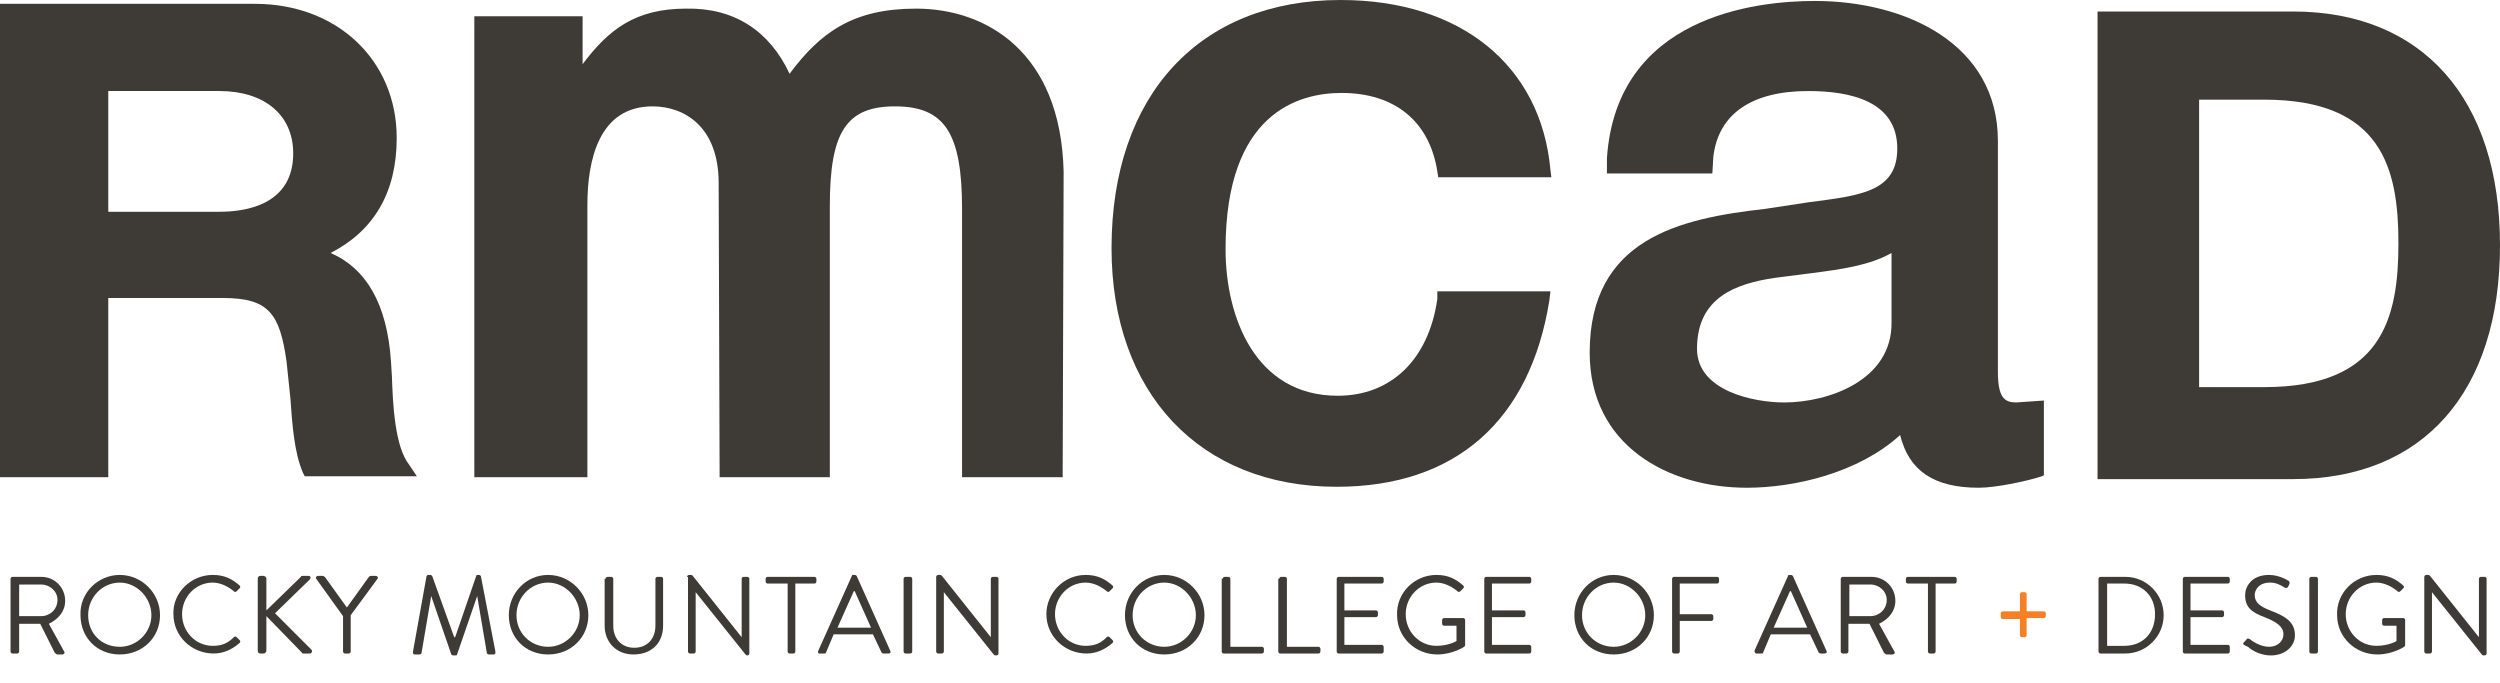
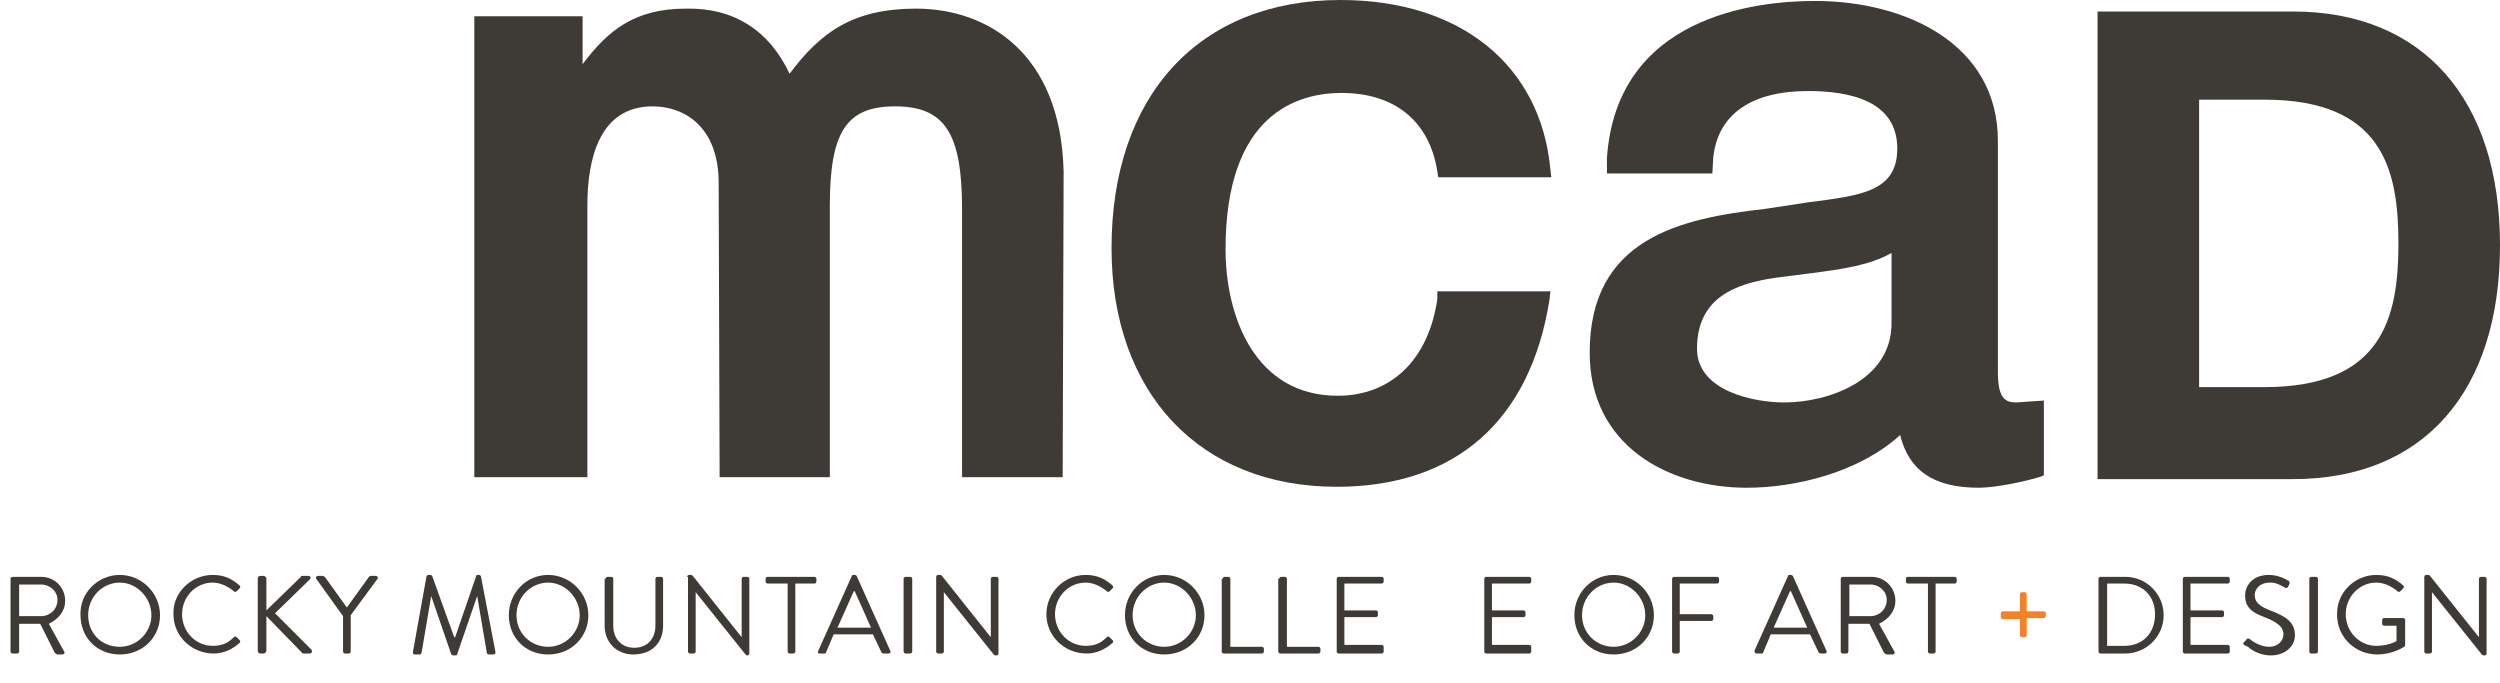
<svg xmlns="http://www.w3.org/2000/svg" id="Layer_1" x="0px" y="0px" viewBox="0 0 260.9 71.3" style="enable-background:new 0 0 260.9 71.3;" xml:space="preserve">
  <style type="text/css"> .st0{fill:#3E3A35;} .st1{fill:#F58025;}</style>
  <g>
    <g>
      <g>
        <path class="st0" d="M95.6,0.9c-6.6,0-10,2.5-13.2,6.8c-2.1-4.5-5.8-6.9-10.8-6.8c-5.3,0-8.1,2.2-10.8,5.8c0-1.8,0-5,0-5H49.5 v48.1h11.8V21.4c0-4.7,1.2-10.3,6.8-10.3c3.3,0,6.9,2.1,6.9,8l0.1,30.7h11.5V21.5c0-7.7,1.7-10.4,6.8-10.4c5.2,0,7,2.8,7,10.7v28 l10.5,0l0.1-31.9C110.7,5.4,102.9,0.9,95.6,0.9z" />
        <path class="st0" d="M150,31.2c-0.9,6.3-4.8,10.1-10.4,10.1c-8.6,0-11.7-8.2-11.7-15.3c0-14.2,7.6-16.3,12.1-16.3 c5.6,0,9.2,3,10,8.2l0.1,0.6h11.8l-0.1-0.8C160.8,6.8,152.4,0,139.9,0c-14.7,0-23.9,9.9-23.9,25.9c0,15.1,9.2,24.9,23.5,24.9 c12.4,0,20.2-6.9,22.2-19.5l0.1-0.9h-11.8L150,31.2z" />
        <path class="st0" d="M208.5,38.8V14.7c0-10.1-9.6-14.6-19.1-14.6c-6.2,0-20.7,1.6-21.7,16.4c0-0.1,0,1.2,0,1.2l0,0.4l0.4,0 l10.6,0l0.1-1.7c0.5-4.5,4-6.9,9.9-6.9c4.3,0,9.3,1,9.3,6c0,4.5-3.8,4.9-9.2,5.6l-4.6,0.7c-8.9,1-18.3,3.1-18.3,15 c0,9.7,8.2,14.1,16.4,14.1c4.9,0,11.6-1.5,16-5.5c0.9,3.7,3.5,5.5,8.2,5.5c1.8,0,5.1-0.7,6.6-1.2l0.2-0.1v-7.8l-2.9,0.2 C209.2,42,208.5,41.5,208.5,38.8z M186.2,42c-3.2,0-9.1-1.2-9.1-5.6c0-5.4,4.1-6.8,8.1-7.4l3.9-0.5c3.1-0.4,6-0.8,8.3-2.1 c0,0.9,0,7.2,0,7.2C197.5,39.7,190.8,42,186.2,42z" />
-         <path class="st0" d="M40.9,39.3l-0.1-1.6c-0.4-6-2.6-9.7-6.3-11.3c4.5-2.3,6.9-6.3,6.9-12c0-8.1-6.2-14-14.8-14H0.7H0v49.4h11.3 c0,0,0-17.4,0-18.7c1.3,0,12,0,12,0c4.8,0,5.9,1.7,6.6,6.6c0,0,0.4,3.8,0.4,3.8c0.2,2.8,0.4,5.7,1.3,7.8l0.2,0.4h11.7l-0.8-1.2 C41.2,46.6,41,42.2,40.9,39.3z M11.3,9.5c1.3,0,11.6,0,11.6,0c4.7,0,7.7,2.5,7.7,6.5c0,5.3-4.8,6.1-7.7,6.1c0,0-10.3,0-11.6,0 C11.3,20.8,11.3,10.7,11.3,9.5z" />
        <path class="st0" d="M239.3,1.2h-19.5h-0.9V50h20.4c13.6,0,21.6-9.1,21.6-24.4C260.9,10.3,252.8,1.2,239.3,1.2z M236.3,40.4 c0,0-5.4,0-6.8,0c0-1.6,0-28.4,0-30c1.4,0,6.8,0,6.8,0c12.3,0,14,7.2,14,15C250.3,33.2,248.6,40.4,236.3,40.4z" />
      </g>
    </g>
    <g>
      <path class="st0" d="M1.1,60.4c0-0.1,0.1-0.2,0.2-0.2h3c1.4,0,2.5,1.1,2.5,2.5c0,1.1-0.7,1.9-1.7,2.4l1.6,2.9 c0.1,0.1,0,0.3-0.2,0.3H6c-0.1,0-0.2-0.1-0.3-0.2l-1.5-3H2V68c0,0.1-0.1,0.2-0.2,0.2H1.3c-0.1,0-0.2-0.1-0.2-0.2V60.4z M4.3,64.3 c0.9,0,1.7-0.7,1.7-1.7c0-0.9-0.8-1.6-1.7-1.6H2v3.3H4.3z" />
      <path class="st0" d="M12.5,60c2.3,0,4.2,1.9,4.2,4.2c0,2.3-1.8,4.1-4.2,4.1s-4.1-1.8-4.1-4.1C8.3,61.9,10.2,60,12.5,60z M12.5,67.5c1.8,0,3.3-1.5,3.3-3.3s-1.5-3.4-3.3-3.4s-3.3,1.5-3.3,3.4S10.6,67.5,12.5,67.5z" />
-       <path class="st0" d="M22.2,60c1.2,0,2,0.4,2.8,1.1c0.1,0.1,0.1,0.2,0,0.3l-0.3,0.3c-0.1,0.1-0.2,0.1-0.3,0 c-0.6-0.5-1.4-0.9-2.2-0.9c-1.8,0-3.2,1.5-3.2,3.3c0,1.8,1.4,3.3,3.2,3.3c1,0,1.6-0.3,2.2-0.9c0.1-0.1,0.2-0.1,0.3,0l0.3,0.3 c0.1,0.1,0.1,0.2,0,0.3c-0.8,0.7-1.7,1.1-2.7,1.1c-2.3,0-4.2-1.8-4.2-4.1C18,61.9,19.9,60,22.2,60z" />
+       <path class="st0" d="M22.2,60c1.2,0,2,0.4,2.8,1.1c0.1,0.1,0.1,0.2,0,0.3l-0.3,0.3c-0.1,0.1-0.2,0.1-0.3,0 c-0.6-0.5-1.4-0.9-2.2-0.9c-1.8,0-3.2,1.5-3.2,3.3c0,1.8,1.4,3.3,3.2,3.3c1,0,1.6-0.3,2.2-0.9c0.1-0.1,0.2-0.1,0.3,0l0.3,0.3 c0.1,0.1,0.1,0.2,0,0.3c-0.8,0.7-1.7,1.1-2.7,1.1c-2.3,0-4.2-1.8-4.2-4.1C18,61.9,19.9,60,22.2,60" />
      <path class="st0" d="M26.9,60.4c0-0.2,0.1-0.3,0.3-0.3h0.3c0.1,0,0.3,0.1,0.3,0.3v3.3l3.6-3.5c0-0.1,0.1-0.1,0.2-0.1h0.6 c0.2,0,0.3,0.2,0.1,0.4L28.7,64l3.8,3.8c0.1,0.1,0.1,0.4-0.2,0.4h-0.6c-0.1,0-0.2,0-0.2-0.1l-3.7-3.8v3.6c0,0.1-0.1,0.3-0.3,0.3 h-0.3c-0.2,0-0.3-0.1-0.3-0.3V60.4z" />
      <path class="st0" d="M35.8,64.3l-2.8-3.9c-0.1-0.1,0-0.3,0.2-0.3h0.5c0.1,0,0.1,0.1,0.2,0.1l2.3,3.2l2.3-3.2c0,0,0.1-0.1,0.2-0.1 h0.5c0.2,0,0.3,0.2,0.2,0.3l-2.8,3.8V68c0,0.1-0.1,0.2-0.2,0.2h-0.4c-0.1,0-0.2-0.1-0.2-0.2V64.3z" />
      <path class="st0" d="M44.5,60.2c0-0.1,0.1-0.2,0.2-0.2h0.2c0.1,0,0.2,0.1,0.2,0.1l2.3,6.4c0,0,0,0,0.1,0l2.2-6.4 c0-0.1,0.1-0.1,0.2-0.1H50c0.1,0,0.2,0.1,0.2,0.2l1.5,7.8c0,0.2,0,0.3-0.2,0.3H51c-0.1,0-0.2-0.1-0.2-0.2l-1-5.9c0,0,0,0,0,0 l-2.1,6.1c0,0.1-0.1,0.1-0.2,0.1h-0.2c-0.1,0-0.2-0.1-0.2-0.1l-2.1-6.1c0,0,0,0,0,0l-1,5.9c0,0.1-0.1,0.2-0.2,0.2h-0.5 c-0.2,0-0.2-0.1-0.2-0.3L44.5,60.2z" />
      <path class="st0" d="M57.2,60c2.3,0,4.2,1.9,4.2,4.2c0,2.3-1.8,4.1-4.2,4.1s-4.1-1.8-4.1-4.1C53.1,61.9,54.9,60,57.2,60z M57.2,67.5c1.8,0,3.3-1.5,3.3-3.3s-1.5-3.4-3.3-3.4s-3.3,1.5-3.3,3.4S55.4,67.5,57.2,67.5z" />
      <path class="st0" d="M63.2,60.4c0-0.1,0.1-0.2,0.2-0.2h0.4c0.1,0,0.2,0.1,0.2,0.2v4.9c0,1.3,0.8,2.3,2.2,2.3c1.4,0,2.2-1,2.2-2.3 v-4.9c0-0.1,0.1-0.2,0.2-0.2h0.4c0.1,0,0.2,0.1,0.2,0.2v4.9c0,1.8-1.2,3-3.1,3c-1.8,0-3-1.3-3-3V60.4z" />
      <path class="st0" d="M71.7,60.2c0-0.1,0.1-0.2,0.2-0.2h0.2c0.1,0,0.1,0,0.2,0.1l5.1,6.4c0,0,0,0,0,0v-6.1c0-0.1,0.1-0.2,0.2-0.2 h0.4c0.1,0,0.2,0.1,0.2,0.2v7.8c0,0.1-0.1,0.2-0.2,0.2H78c-0.1,0-0.1,0-0.2-0.1l-5.2-6.5h0V68c0,0.1-0.1,0.2-0.2,0.2h-0.4 c-0.1,0-0.2-0.1-0.2-0.2V60.2z" />
      <path class="st0" d="M82.1,60.9h-2c-0.1,0-0.2-0.1-0.2-0.2v-0.3c0-0.1,0.1-0.2,0.2-0.2H85c0.1,0,0.2,0.1,0.2,0.2v0.3 c0,0.1-0.1,0.2-0.2,0.2h-2V68c0,0.1-0.1,0.2-0.2,0.2h-0.4c-0.1,0-0.2-0.1-0.2-0.2V60.9z" />
      <path class="st0" d="M85.4,67.9l3.5-7.8c0-0.1,0.1-0.1,0.2-0.1h0.1c0.1,0,0.2,0.1,0.2,0.1l3.5,7.8c0.1,0.2,0,0.3-0.2,0.3h-0.5 c-0.1,0-0.2-0.1-0.2-0.1l-0.9-1.9h-4.1l-0.8,1.9c0,0.1-0.1,0.1-0.2,0.1h-0.5C85.4,68.2,85.3,68.1,85.4,67.9z M90.9,65.5 c-0.6-1.3-1.1-2.5-1.7-3.8h-0.1l-1.7,3.8H90.9z" />
      <path class="st0" d="M94.3,60.4c0-0.1,0.1-0.2,0.2-0.2H95c0.1,0,0.2,0.1,0.2,0.2V68c0,0.1-0.1,0.2-0.2,0.2h-0.5 c-0.1,0-0.2-0.1-0.2-0.2V60.4z" />
      <path class="st0" d="M97.7,60.2c0-0.1,0.1-0.2,0.2-0.2h0.2c0.1,0,0.1,0,0.2,0.1l5.1,6.4c0,0,0,0,0,0v-6.1c0-0.1,0.1-0.2,0.2-0.2 h0.4c0.1,0,0.2,0.1,0.2,0.2v7.8c0,0.1-0.1,0.2-0.2,0.2h-0.1c-0.1,0-0.1,0-0.2-0.1l-5.2-6.5h0V68c0,0.1-0.1,0.2-0.2,0.2h-0.4 c-0.1,0-0.2-0.1-0.2-0.2V60.2z" />
      <path class="st0" d="M113.3,60c1.2,0,2,0.4,2.8,1.1c0.1,0.1,0.1,0.2,0,0.3l-0.3,0.3c-0.1,0.1-0.2,0.1-0.3,0 c-0.6-0.5-1.4-0.9-2.2-0.9c-1.8,0-3.2,1.5-3.2,3.3c0,1.8,1.4,3.3,3.2,3.3c1,0,1.6-0.3,2.2-0.9c0.1-0.1,0.2-0.1,0.3,0l0.3,0.3 c0.1,0.1,0.1,0.2,0,0.3c-0.8,0.7-1.7,1.1-2.7,1.1c-2.3,0-4.2-1.8-4.2-4.1C109.2,61.9,111,60,113.3,60z" />
      <path class="st0" d="M121.5,60c2.3,0,4.2,1.9,4.2,4.2c0,2.3-1.8,4.1-4.2,4.1s-4.1-1.8-4.1-4.1C117.4,61.9,119.2,60,121.5,60z M121.5,67.5c1.8,0,3.3-1.5,3.3-3.3s-1.5-3.4-3.3-3.4c-1.8,0-3.3,1.5-3.3,3.4S119.7,67.5,121.5,67.5z" />
      <path class="st0" d="M127.6,60.4c0-0.1,0.1-0.2,0.2-0.2h0.4c0.1,0,0.2,0.1,0.2,0.2v7.1h3.3c0.1,0,0.2,0.1,0.2,0.2V68 c0,0.1-0.1,0.2-0.2,0.2h-4c-0.1,0-0.2-0.1-0.2-0.2V60.4z" />
      <path class="st0" d="M133.5,60.4c0-0.1,0.1-0.2,0.2-0.2h0.4c0.1,0,0.2,0.1,0.2,0.2v7.1h3.3c0.1,0,0.2,0.1,0.2,0.2V68 c0,0.1-0.1,0.2-0.2,0.2h-4c-0.1,0-0.2-0.1-0.2-0.2V60.4z" />
      <path class="st0" d="M139.5,60.4c0-0.1,0.1-0.2,0.2-0.2h4.5c0.1,0,0.2,0.1,0.2,0.2v0.3c0,0.1-0.1,0.2-0.2,0.2h-3.9v2.8h3.3 c0.1,0,0.2,0.1,0.2,0.2v0.3c0,0.1-0.1,0.2-0.2,0.2h-3.3v2.9h3.9c0.1,0,0.2,0.1,0.2,0.2V68c0,0.1-0.1,0.2-0.2,0.2h-4.5 c-0.1,0-0.2-0.1-0.2-0.2V60.4z" />
-       <path class="st0" d="M149.9,60c1.2,0,2,0.4,2.8,1.1c0.1,0.1,0.1,0.2,0,0.3c-0.1,0.1-0.2,0.2-0.3,0.3c-0.1,0.1-0.2,0.1-0.3,0 c-0.6-0.5-1.4-0.9-2.2-0.9c-1.8,0-3.2,1.5-3.2,3.3c0,1.8,1.4,3.3,3.2,3.3c1.3,0,2.1-0.5,2.1-0.5v-1.6h-1.3c-0.1,0-0.2-0.1-0.2-0.2 v-0.4c0-0.1,0.1-0.2,0.2-0.2h2c0.1,0,0.2,0.1,0.2,0.2v2.6c0,0.1,0,0.1-0.1,0.2c0,0-1.2,0.8-2.8,0.8c-2.3,0-4.2-1.8-4.2-4.1 C145.7,61.9,147.6,60,149.9,60z" />
      <path class="st0" d="M154.9,60.4c0-0.1,0.1-0.2,0.2-0.2h4.5c0.1,0,0.2,0.1,0.2,0.2v0.3c0,0.1-0.1,0.2-0.2,0.2h-3.9v2.8h3.3 c0.1,0,0.2,0.1,0.2,0.2v0.3c0,0.1-0.1,0.2-0.2,0.2h-3.3v2.9h3.9c0.1,0,0.2,0.1,0.2,0.2V68c0,0.1-0.1,0.2-0.2,0.2h-4.5 c-0.1,0-0.2-0.1-0.2-0.2V60.4z" />
      <path class="st0" d="M168.4,60c2.3,0,4.2,1.9,4.2,4.2c0,2.3-1.8,4.1-4.2,4.1s-4.1-1.8-4.1-4.1C164.3,61.9,166.1,60,168.4,60z M168.4,67.5c1.8,0,3.3-1.5,3.3-3.3s-1.5-3.4-3.3-3.4s-3.3,1.5-3.3,3.4S166.6,67.5,168.4,67.5z" />
      <path class="st0" d="M174.5,60.4c0-0.1,0.1-0.2,0.2-0.2h4.5c0.1,0,0.2,0.1,0.2,0.2v0.3c0,0.1-0.1,0.2-0.2,0.2h-3.9v3.2h3.3 c0.1,0,0.2,0.1,0.2,0.2v0.3c0,0.1-0.1,0.2-0.2,0.2h-3.3V68c0,0.1-0.1,0.2-0.2,0.2h-0.4c-0.1,0-0.2-0.1-0.2-0.2V60.4z" />
      <path class="st0" d="M183.1,67.9l3.5-7.8c0-0.1,0.1-0.1,0.2-0.1h0.1c0.1,0,0.2,0.1,0.2,0.1l3.5,7.8c0.1,0.2,0,0.3-0.2,0.3H190 c-0.1,0-0.2-0.1-0.2-0.1l-0.9-1.9h-4.1l-0.8,1.9c0,0.1-0.1,0.1-0.2,0.1h-0.5C183.2,68.2,183.1,68.1,183.1,67.9z M188.6,65.5 c-0.6-1.3-1.1-2.5-1.7-3.8h-0.1l-1.7,3.8H188.6z" />
      <path class="st0" d="M192.1,60.4c0-0.1,0.1-0.2,0.2-0.2h3c1.4,0,2.5,1.1,2.5,2.5c0,1.1-0.7,1.9-1.7,2.4l1.6,2.9 c0.1,0.1,0,0.3-0.2,0.3h-0.6c-0.1,0-0.2-0.1-0.3-0.2l-1.5-3h-2.2V68c0,0.1-0.1,0.2-0.2,0.2h-0.4c-0.1,0-0.2-0.1-0.2-0.2V60.4z M195.2,64.3c0.9,0,1.7-0.7,1.7-1.7c0-0.9-0.8-1.6-1.7-1.6H193v3.3H195.2z" />
      <path class="st0" d="M201.1,60.9h-2c-0.1,0-0.2-0.1-0.2-0.2v-0.3c0-0.1,0.1-0.2,0.2-0.2h4.9c0.1,0,0.2,0.1,0.2,0.2v0.3 c0,0.1-0.1,0.2-0.2,0.2h-2V68c0,0.1-0.1,0.2-0.2,0.2h-0.4c-0.1,0-0.2-0.1-0.2-0.2V60.9z" />
      <path class="st1" d="M210.8,64.6H209c-0.1,0-0.2-0.1-0.2-0.2V64c0-0.1,0.1-0.2,0.2-0.2h1.8V62c0-0.1,0.1-0.2,0.2-0.2h0.3 c0.1,0,0.2,0.1,0.2,0.2v1.8h1.8c0.1,0,0.2,0.1,0.2,0.2v0.3c0,0.1-0.1,0.2-0.2,0.2h-1.8v1.8c0,0.1-0.1,0.2-0.2,0.2h-0.3 c-0.1,0-0.2-0.1-0.2-0.2V64.6z" />
      <path class="st0" d="M219,60.4c0-0.1,0.1-0.2,0.2-0.2h2.6c2.2,0,4,1.8,4,4c0,2.2-1.8,4-4,4h-2.6c-0.1,0-0.2-0.1-0.2-0.2V60.4z M221.7,67.4c1.9,0,3.2-1.3,3.2-3.3c0-1.9-1.3-3.2-3.2-3.2h-1.8v6.5H221.7z" />
      <path class="st0" d="M227.8,60.4c0-0.1,0.1-0.2,0.2-0.2h4.5c0.1,0,0.2,0.1,0.2,0.2v0.3c0,0.1-0.1,0.2-0.2,0.2h-3.9v2.8h3.3 c0.1,0,0.2,0.1,0.2,0.2v0.3c0,0.1-0.1,0.2-0.2,0.2h-3.3v2.9h3.9c0.1,0,0.2,0.1,0.2,0.2V68c0,0.1-0.1,0.2-0.2,0.2H228 c-0.1,0-0.2-0.1-0.2-0.2V60.4z" />
      <path class="st0" d="M234.2,67l0.2-0.2c0.1-0.2,0.2-0.2,0.4-0.1c0.1,0.1,1,0.8,2,0.8c0.9,0,1.5-0.6,1.5-1.3c0-0.8-0.7-1.3-2-1.8 c-1.3-0.5-2-1-2-2.3c0-0.8,0.6-2.1,2.5-2.1c1.1,0,2,0.6,2,0.6c0.1,0,0.2,0.2,0.1,0.4l-0.1,0.2c-0.1,0.2-0.2,0.2-0.4,0.1 c-0.5-0.3-0.9-0.5-1.5-0.5c-1.2,0-1.6,0.8-1.6,1.3c0,0.8,0.6,1.2,1.6,1.6c1.6,0.6,2.6,1.2,2.6,2.6c0,1.2-1.1,2.1-2.5,2.1 c-1.4,0-2.3-0.8-2.4-0.9C234.1,67.3,234,67.2,234.2,67z" />
      <path class="st0" d="M241,60.4c0-0.1,0.1-0.2,0.2-0.2h0.5c0.1,0,0.2,0.1,0.2,0.2V68c0,0.1-0.1,0.2-0.2,0.2h-0.5 c-0.1,0-0.2-0.1-0.2-0.2V60.4z" />
      <path class="st0" d="M248,60c1.2,0,2,0.4,2.8,1.1c0.1,0.1,0.1,0.2,0,0.3c-0.1,0.1-0.2,0.2-0.3,0.3c-0.1,0.1-0.2,0.1-0.3,0 c-0.6-0.5-1.4-0.9-2.2-0.9c-1.8,0-3.2,1.5-3.2,3.3c0,1.8,1.4,3.3,3.2,3.3c1.3,0,2.1-0.5,2.1-0.5v-1.6h-1.3c-0.1,0-0.2-0.1-0.2-0.2 v-0.4c0-0.1,0.1-0.2,0.2-0.2h2c0.1,0,0.2,0.1,0.2,0.2v2.6c0,0.1,0,0.1-0.1,0.2c0,0-1.2,0.8-2.8,0.8c-2.3,0-4.2-1.8-4.2-4.1 C243.8,61.9,245.7,60,248,60z" />
      <path class="st0" d="M253,60.2c0-0.1,0.1-0.2,0.2-0.2h0.2c0.1,0,0.1,0,0.2,0.1l5.1,6.4c0,0,0,0,0,0v-6.1c0-0.1,0.1-0.2,0.2-0.2 h0.4c0.1,0,0.2,0.1,0.2,0.2v7.8c0,0.1-0.1,0.2-0.2,0.2h-0.1c-0.1,0-0.1,0-0.2-0.1l-5.2-6.5h0V68c0,0.1-0.1,0.2-0.2,0.2h-0.4 c-0.1,0-0.2-0.1-0.2-0.2V60.2z" />
    </g>
  </g>
</svg>